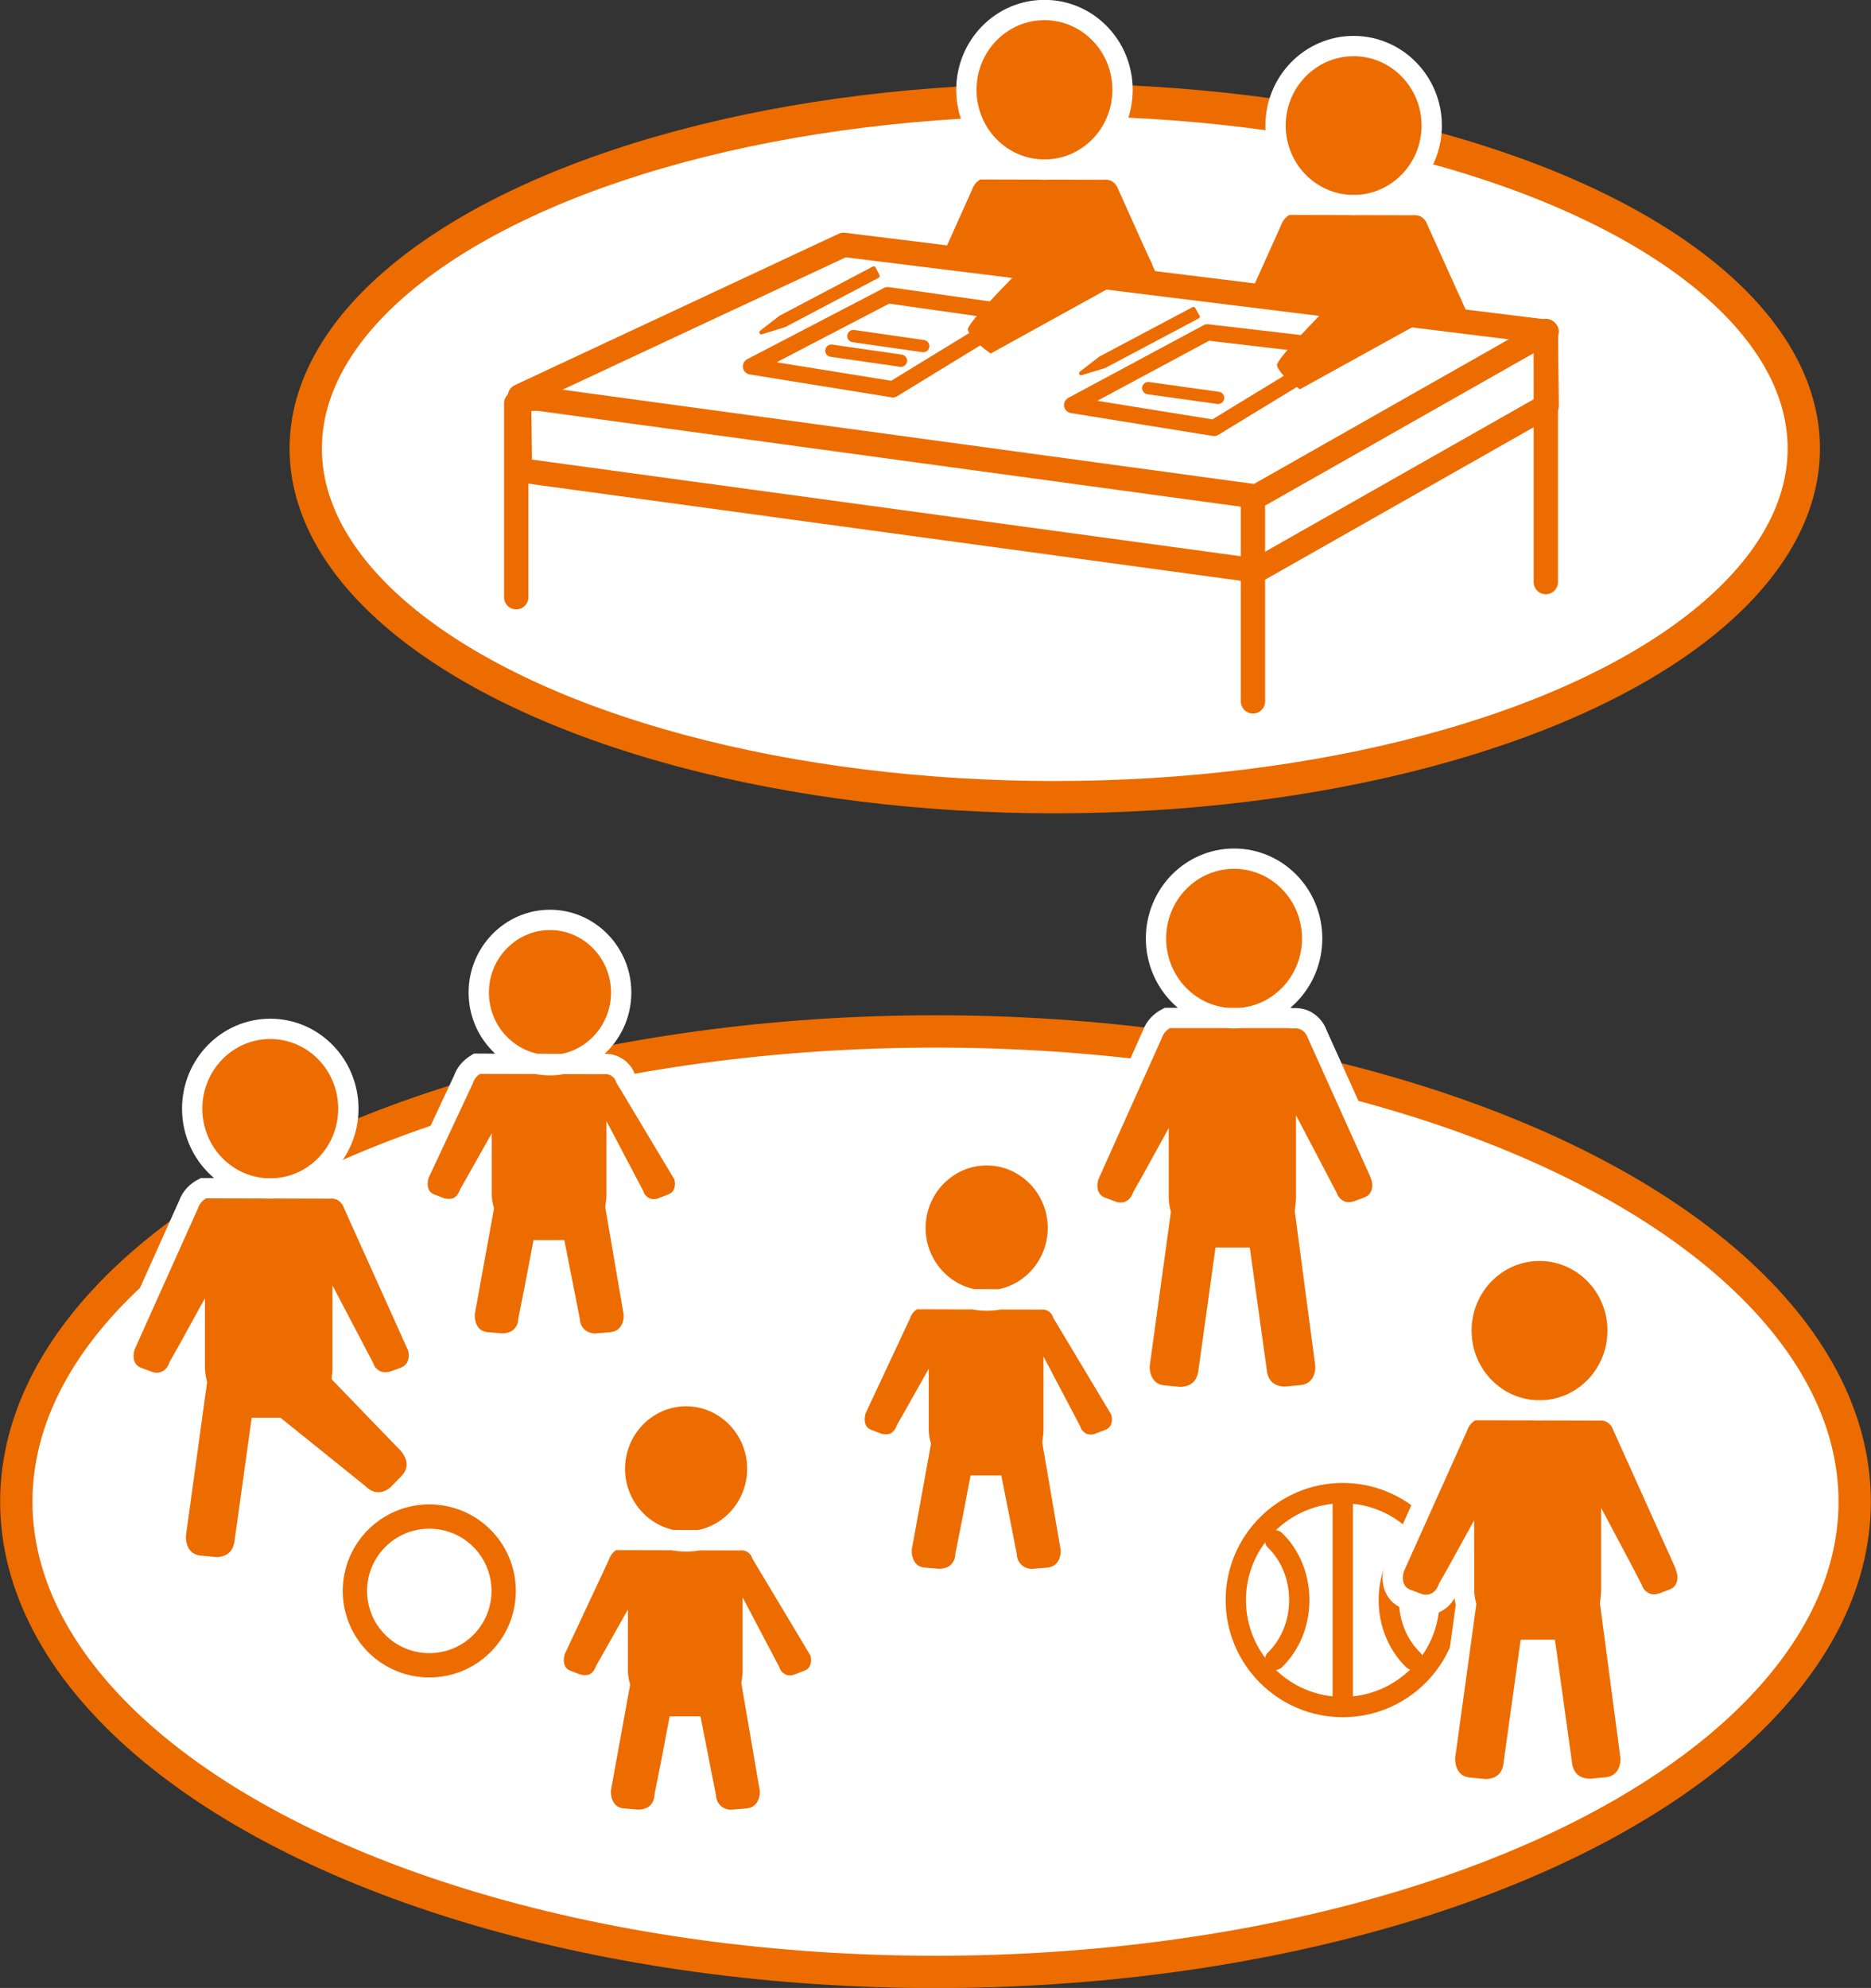
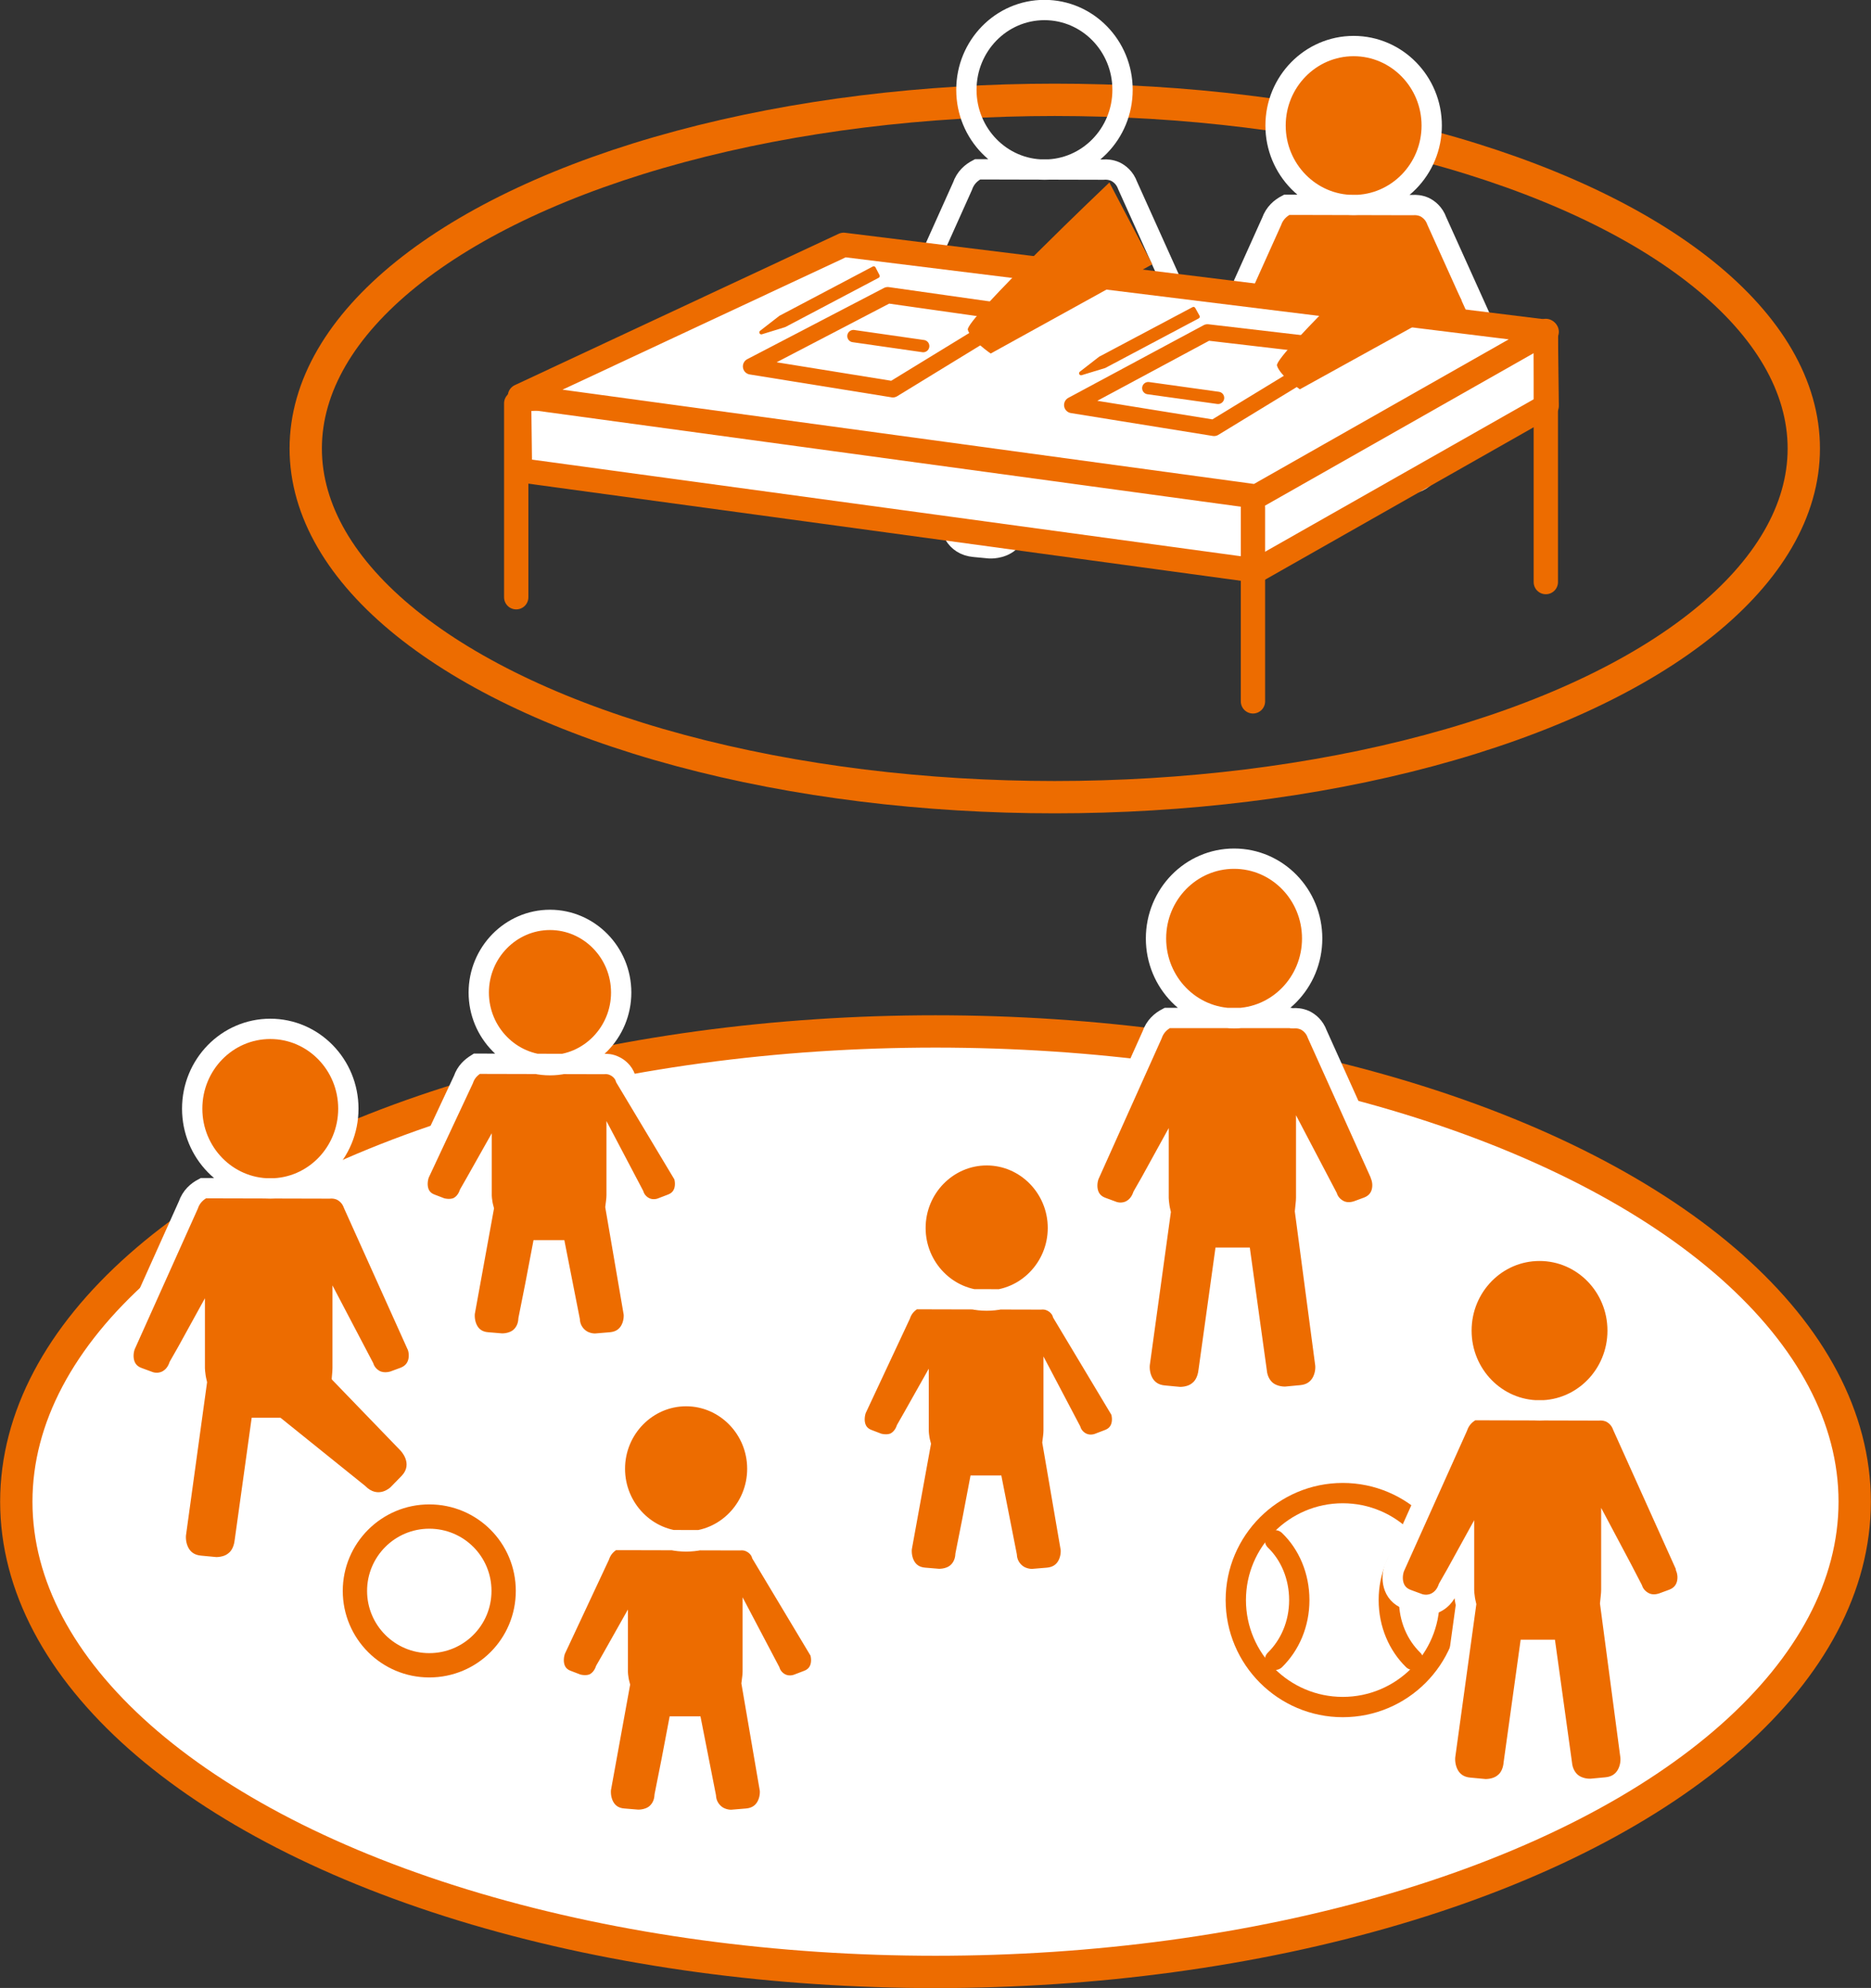
<svg xmlns="http://www.w3.org/2000/svg" id="_レイヤー_2" data-name="レイヤー 2" viewBox="0 0 65.42 69.5">
  <rect x="0" y="0" width="65.42" height="69.5" fill="#333333" stroke="none" />
  <defs>
    <style>
      .cls-1 {
        fill: #ed6c00;
      }

      .cls-2, .cls-3, .cls-4, .cls-5, .cls-6, .cls-7, .cls-8 {
        fill: none;
      }

      .cls-2, .cls-3, .cls-5, .cls-6, .cls-7, .cls-8 {
        stroke: #ed6c00;
        stroke-linecap: round;
        stroke-linejoin: round;
      }

      .cls-2, .cls-4 {
        stroke-width: .71px;
      }

      .cls-3 {
        stroke-width: .43px;
      }

      .cls-4 {
        stroke: #fff;
        stroke-miterlimit: 10;
      }

      .cls-9 {
        fill: #fff;
      }

      .cls-5 {
        stroke-width: .14px;
      }

      .cls-6 {
        stroke-width: .85px;
      }

      .cls-7 {
        stroke-width: 1.13px;
      }

      .cls-8 {
        stroke-width: .57px;
      }
    </style>
  </defs>
  <g id="_レイヤー_4" data-name="レイヤー 4">
-     <path class="cls-9" d="M36.88,27.87c14.47,0,26.19-5.46,26.19-12.19S51.34,3.49,36.88,3.49,10.69,8.95,10.69,15.68s11.73,12.19,26.19,12.19" />
    <ellipse class="cls-7" cx="36.88" cy="15.68" rx="26.19" ry="12.19" />
-     <path class="cls-1" d="M39.25,3.14c0-1.54-1.22-2.79-2.73-2.79s-2.73,1.25-2.73,2.79,1.22,2.79,2.73,2.79,2.73-1.25,2.73-2.79M41.65,11.42l-2.22-4.93c-.1-.28-.29-.42-.43-.49-.16-.07-.31-.08-.42-.07h-.1s-3.95-.01-3.95-.01h-.35c-.21.11-.42.28-.53.6l-2.2,4.9c-.13.35-.1.92.45,1.12l.38.14c.05.02.32.11.61-.03.14-.07.33-.21.44-.52.18-.32.37-.64.55-.97v1.04s0,.23.07.52l-.73,5.3c-.04.42.16,1.04.85,1.1l.53.05s.4.03.69-.22c.14-.11.3-.33.33-.7.18-1.32.37-2.63.55-3.95.19,0,.39,0,.58,0,.18,1.32.37,2.64.55,3.96.03.35.2.57.33.68.29.24.65.22.69.22l.53-.05c.69-.06.89-.68.85-1.08l-.71-5.36c.01-.14.04-.29.04-.47v-1.44l.74,1.41c.09.26.28.4.42.47.29.14.56.04.61.03l.38-.14c.55-.21.58-.77.46-1.09h0s0-.03,0-.03Z" />
    <path class="cls-4" d="M39.25,3.14c0-1.54-1.22-2.79-2.73-2.79s-2.73,1.25-2.73,2.79,1.22,2.79,2.73,2.79,2.73-1.25,2.73-2.79ZM41.65,11.42l-2.22-4.93c-.1-.28-.29-.42-.43-.49-.16-.07-.31-.08-.42-.07h-.1s-3.95-.01-3.95-.01h-.35c-.21.11-.42.28-.53.6l-2.2,4.9c-.13.35-.1.92.45,1.12l.38.14c.05.02.32.11.61-.03.14-.07.33-.21.44-.52.18-.32.37-.64.55-.97v1.04s0,.23.07.52l-.73,5.3c-.04.42.16,1.04.85,1.1l.53.05s.4.03.69-.22c.14-.11.3-.33.33-.7.18-1.32.37-2.63.55-3.95.19,0,.39,0,.58,0,.18,1.32.37,2.64.55,3.96.03.35.2.57.33.68.29.24.65.22.69.22l.53-.05c.69-.06.89-.68.85-1.08l-.71-5.36c.01-.14.04-.29.04-.47v-1.44l.74,1.41c.09.26.28.4.42.47.29.14.56.04.61.03l.38-.14c.55-.21.58-.77.46-1.09h0s0-.03,0-.03Z" />
    <path class="cls-1" d="M50.06,4.39c0-1.53-1.22-2.78-2.73-2.78s-2.73,1.25-2.73,2.78,1.22,2.78,2.73,2.78,2.73-1.25,2.73-2.78M52.46,12.65l-2.22-4.92c-.1-.28-.29-.42-.43-.49-.16-.07-.31-.08-.42-.07h-.1s-3.95-.01-3.95-.01h-.35c-.21.11-.42.28-.53.59l-2.2,4.89c-.13.35-.1.91.45,1.12l.38.14c.05.02.32.11.61-.03.14-.07.33-.21.44-.52.18-.32.37-.64.55-.96v1.04s0,.23.07.51l-.54,2.5c-.04.44.16,1.06.85,1.12l.53.05s.4.03.69-.22c.14-.11.3-.33.33-.7.11-.39.22-.78.33-1.17.21,0,.42,0,.64,0,.04.19.07.38.11.57.03.33.19.55.33.66.29.24.65.22.69.22l.53-.05c.69-.06.89-.68.85-1.08l-.28-1.95c.01-.13.04-.28.04-.47v-1.44c.25.47.5.94.74,1.41.09.26.28.4.42.47.29.13.56.04.61.03l.38-.14c.55-.21.58-.77.46-1.09h0s0-.03,0-.03Z" />
    <path class="cls-4" d="M50.06,4.39c0-1.53-1.22-2.78-2.73-2.78s-2.73,1.25-2.73,2.78,1.22,2.78,2.73,2.78,2.73-1.25,2.73-2.78ZM52.46,12.65l-2.22-4.92c-.1-.28-.29-.42-.43-.49-.16-.07-.31-.08-.42-.07h-.1s-3.95-.01-3.95-.01h-.35c-.21.11-.42.28-.53.59l-2.2,4.89c-.13.35-.1.91.45,1.12l.38.14c.05.02.32.11.61-.03.14-.07.33-.21.44-.52.18-.32.37-.64.55-.96v1.04s0,.23.07.51l-.54,2.5c-.04.44.16,1.06.85,1.12l.53.05s.4.03.69-.22c.14-.11.3-.33.33-.7.11-.39.22-.78.33-1.17.21,0,.42,0,.64,0,.04.19.07.38.11.57.03.33.19.55.33.66.29.24.65.22.69.22l.53-.05c.69-.06.89-.68.85-1.08l-.28-1.95c.01-.13.04-.28.04-.47v-1.44c.25.47.5.94.74,1.41.09.26.28.4.42.47.29.13.56.04.61.03l.38-.14c.55-.21.58-.77.46-1.09h0s0-.03,0-.03Z" />
    <polygon class="cls-9" points="54.05 11.65 18.15 13.97 18.18 16.44 43.93 19.95 54.08 14.19 54.05 11.65" />
    <polygon class="cls-6" points="54.05 11.65 18.15 13.97 18.18 16.44 43.93 19.95 54.08 14.19 54.05 11.65" />
    <polygon class="cls-9" points="29.5 8.56 18.18 13.85 43.93 17.36 54.08 11.6 29.5 8.56" />
    <polygon class="cls-6" points="29.5 8.56 18.18 13.85 43.93 17.36 54.08 11.6 29.5 8.56" />
    <line class="cls-6" x1="18.05" y1="14.1" x2="18.05" y2="20.88" />
    <line class="cls-6" x1="43.81" y1="17.75" x2="43.81" y2="24.52" />
    <line class="cls-6" x1="54.05" y1="11.57" x2="54.05" y2="20.35" />
    <polygon class="cls-9" points="31.04 10.32 26.26 12.81 31.22 13.61 35.55 10.96 31.04 10.32" />
    <polygon class="cls-8" points="31.04 10.32 26.26 12.81 31.22 13.61 35.55 10.96 31.04 10.32" />
-     <polygon class="cls-9" points="42.22 11.62 37.49 14.16 42.45 14.96 47.01 12.18 42.22 11.62" />
    <polygon class="cls-8" points="42.22 11.62 37.49 14.16 42.45 14.96 47.01 12.18 42.22 11.62" />
    <path class="cls-1" d="M38.79,6.38s-5.05,4.8-4.95,5.15c.1.35.8.83.8.83l5.65-3.12" />
    <path class="cls-1" d="M49.6,7.63s-5.05,4.8-4.95,5.15c.1.35.8.83.8.83l5.65-3.12" />
    <polygon class="cls-1" points="38.62 12.8 41.88 11.07 41.73 10.8 38.47 12.53 37.8 13.05 38.62 12.8" />
    <polygon class="cls-5" points="38.62 12.8 41.88 11.07 41.73 10.8 38.47 12.53 37.8 13.05 38.62 12.8" />
    <polygon class="cls-1" points="27.43 11.37 30.69 9.65 30.55 9.38 27.29 11.1 26.62 11.62 27.43 11.37" />
    <polygon class="cls-5" points="27.43 11.37 30.69 9.65 30.55 9.38 27.29 11.1 26.62 11.62 27.43 11.37" />
-     <line class="cls-3" x1="29.07" y1="12.26" x2="31.5" y2="12.61" />
    <line class="cls-3" x1="29.84" y1="11.75" x2="32.28" y2="12.1" />
    <line class="cls-3" x1="40.15" y1="13.57" x2="42.59" y2="13.91" />
    <path class="cls-9" d="M32.71,68.94c17.75,0,32.14-7.36,32.14-16.44s-14.39-16.44-32.14-16.44S.57,43.42.57,52.5s14.39,16.44,32.15,16.44" />
    <ellipse class="cls-7" cx="32.71" cy="52.5" rx="32.14" ry="16.44" />
    <path class="cls-1" d="M45.88,32.81c0-1.54-1.22-2.79-2.73-2.79s-2.73,1.25-2.73,2.79,1.22,2.79,2.73,2.79,2.73-1.25,2.73-2.79M48.28,41.09l-2.22-4.93c-.1-.28-.29-.42-.43-.49-.16-.07-.31-.08-.42-.07-.03,0-.06,0-.1-.01h-4.3c-.21.11-.42.28-.53.6l-2.2,4.9c-.13.35-.1.92.45,1.12l.38.14c.05.02.32.11.61-.03.14-.07.33-.21.44-.52.18-.32.37-.64.55-.97v1.04s0,.23.07.52l-.73,5.3c-.04.42.16,1.04.85,1.1l.53.05s.4.03.69-.22c.14-.11.3-.33.34-.7.18-1.32.37-2.63.55-3.95.19,0,.39,0,.58,0,.18,1.32.37,2.64.55,3.96.03.35.2.57.33.68.29.24.65.22.69.22l.53-.05c.69-.06.89-.68.85-1.08l-.71-5.36c.01-.14.04-.29.04-.47v-1.44l.74,1.41c.09.26.28.4.42.47.29.14.56.04.61.03l.38-.14c.55-.21.58-.77.46-1.09h0s0-.03,0-.03Z" />
    <path class="cls-4" d="M45.88,32.81c0-1.54-1.22-2.79-2.73-2.79s-2.73,1.25-2.73,2.79,1.22,2.79,2.73,2.79,2.73-1.25,2.73-2.79ZM48.28,41.09l-2.22-4.93c-.1-.28-.29-.42-.43-.49-.16-.07-.31-.08-.42-.07-.03,0-.06,0-.1-.01h-4.3c-.21.11-.42.28-.53.6l-2.2,4.9c-.13.35-.1.92.45,1.12l.38.14c.05.02.32.11.61-.03.14-.07.33-.21.44-.52.18-.32.37-.64.55-.97v1.04s0,.23.07.52l-.73,5.3c-.04.42.16,1.04.85,1.1l.53.05s.4.03.69-.22c.14-.11.3-.33.34-.7.18-1.32.37-2.63.55-3.95.19,0,.39,0,.58,0,.18,1.32.37,2.64.55,3.96.03.35.2.57.33.68.29.24.65.22.69.22l.53-.05c.69-.06.89-.68.85-1.08l-.71-5.36c.01-.14.04-.29.04-.47v-1.44l.74,1.41c.09.26.28.4.42.47.29.14.56.04.61.03l.38-.14c.55-.21.58-.77.46-1.09h0s0-.03,0-.03Z" />
    <path class="cls-1" d="M26.48,51.35c0-1.4-1.12-2.54-2.49-2.54s-2.49,1.14-2.49,2.54,1.12,2.54,2.49,2.54,2.49-1.14,2.49-2.54M28.62,57.66l-1.99-3.32c-.07-.22-.25-.36-.38-.42-.14-.07-.28-.08-.39-.07h-.09s-3.99-.01-3.99-.01h-.35c-.19.12-.37.27-.47.56l-1.54,3.29c-.12.34-.1.87.42,1.06l.34.13s.31.1.58-.02c.13-.06.31-.2.41-.48.14-.25.29-.5.43-.75v.81s0,.21.07.47l-.66,3.63c-.04.41.15.99.79,1.04l.48.04s.37.03.65-.2c.13-.11.29-.31.31-.65.16-.8.32-1.6.47-2.41.16,0,.33,0,.49,0,.16.81.32,1.63.48,2.44.02.31.18.51.31.62.27.23.61.21.65.2l.48-.04c.65-.06.83-.64.8-1.01l-.64-3.73c.01-.1.04-.24.04-.41v-1.15c.2.38.4.76.6,1.14.08.24.26.38.39.44.27.13.53.04.58.02l.34-.13c.52-.19.54-.72.43-1.03v-.03s-.03-.03-.03-.03Z" />
    <path class="cls-4" d="M26.48,51.35c0-1.4-1.12-2.54-2.49-2.54s-2.49,1.14-2.49,2.54,1.12,2.54,2.49,2.54,2.49-1.14,2.49-2.54ZM28.62,57.66l-1.99-3.32c-.07-.22-.25-.36-.38-.42-.14-.07-.28-.08-.39-.07h-.09s-3.99-.01-3.99-.01h-.35c-.19.12-.37.27-.47.56l-1.54,3.29c-.12.34-.1.87.42,1.06l.34.13s.31.1.58-.02c.13-.06.31-.2.41-.48.14-.25.29-.5.43-.75v.81s0,.21.07.47l-.66,3.63c-.04.41.15.99.79,1.04l.48.04s.37.03.65-.2c.13-.11.29-.31.31-.65.16-.8.32-1.6.47-2.41.16,0,.33,0,.49,0,.16.81.32,1.63.48,2.44.02.31.18.51.31.62.27.23.61.21.65.2l.48-.04c.65-.06.83-.64.8-1.01l-.64-3.73c.01-.1.04-.24.04-.41v-1.15c.2.38.4.76.6,1.14.08.24.26.38.39.44.27.13.53.04.58.02l.34-.13c.52-.19.54-.72.43-1.03v-.03s-.03-.03-.03-.03Z" />
    <path class="cls-1" d="M36.99,42.93c0-1.4-1.12-2.54-2.49-2.54s-2.49,1.14-2.49,2.54,1.12,2.54,2.49,2.54,2.49-1.14,2.49-2.54M39.14,49.24l-1.99-3.32c-.07-.22-.25-.36-.38-.42-.14-.07-.28-.08-.39-.07h-.09s-3.99-.01-3.99-.01h-.35c-.19.12-.37.27-.47.56l-1.54,3.29c-.12.34-.1.87.42,1.06l.34.13s.31.1.58-.02c.13-.06.31-.2.41-.48.14-.25.29-.5.43-.75v.81s0,.21.07.47l-.66,3.63c-.04.41.15.99.79,1.04l.48.04s.37.03.65-.2c.13-.11.29-.31.31-.65.16-.8.32-1.6.47-2.41.16,0,.33,0,.49,0,.16.81.32,1.63.48,2.44.02.31.18.51.31.62.27.23.61.21.65.2l.48-.04c.65-.06.83-.64.8-1.01l-.64-3.73c.01-.1.04-.24.04-.41v-1.15c.2.38.4.76.6,1.14.08.24.26.38.39.44.27.13.53.04.58.02l.34-.13c.52-.19.54-.72.43-1.03v-.03s-.03-.03-.03-.03Z" />
    <path class="cls-4" d="M36.99,42.93c0-1.4-1.12-2.54-2.49-2.54s-2.49,1.14-2.49,2.54,1.12,2.54,2.49,2.54,2.49-1.14,2.49-2.54ZM39.14,49.24l-1.99-3.32c-.07-.22-.25-.36-.38-.42-.14-.07-.28-.08-.39-.07h-.09s-3.99-.01-3.99-.01h-.35c-.19.12-.37.27-.47.56l-1.54,3.29c-.12.34-.1.87.42,1.06l.34.13s.31.1.58-.02c.13-.06.31-.2.41-.48.14-.25.29-.5.43-.75v.81s0,.21.07.47l-.66,3.63c-.04.41.15.99.79,1.04l.48.04s.37.03.65-.2c.13-.11.29-.31.31-.65.16-.8.32-1.6.47-2.41.16,0,.33,0,.49,0,.16.81.32,1.63.48,2.44.02.31.18.51.31.62.27.23.61.21.65.2l.48-.04c.65-.06.83-.64.8-1.01l-.64-3.73c.01-.1.04-.24.04-.41v-1.15c.2.38.4.76.6,1.14.08.24.26.38.39.44.27.13.53.04.58.02l.34-.13c.52-.19.54-.72.43-1.03v-.03s-.03-.03-.03-.03Z" />
    <path class="cls-1" d="M21.72,34.7c0-1.4-1.12-2.54-2.49-2.54s-2.49,1.14-2.49,2.54,1.12,2.54,2.49,2.54,2.49-1.14,2.49-2.54M23.86,41.01l-1.99-3.32c-.07-.22-.25-.36-.38-.42-.14-.07-.28-.08-.39-.07h-.09s-3.99-.01-3.99-.01h-.35c-.19.12-.37.27-.47.56l-1.54,3.29c-.12.34-.1.87.42,1.06l.34.13s.31.1.58-.02c.13-.06.31-.2.41-.48.14-.25.29-.5.43-.75v.81s0,.21.07.47l-.66,3.63c-.04.41.15.99.79,1.04l.48.04s.37.03.65-.2c.13-.11.29-.31.31-.65.16-.8.32-1.6.47-2.41.16,0,.33,0,.49,0,.16.81.32,1.63.48,2.44.02.31.18.51.31.62.27.23.61.21.65.2l.48-.04c.65-.06.83-.64.8-1.01l-.64-3.73c.01-.1.04-.24.04-.41v-1.15c.2.38.4.76.6,1.14.08.24.26.38.39.44.27.13.53.04.58.02l.34-.13c.52-.19.54-.72.43-1.03v-.03s-.03-.03-.03-.03Z" />
    <path class="cls-4" d="M21.72,34.7c0-1.4-1.12-2.54-2.49-2.54s-2.49,1.14-2.49,2.54,1.12,2.54,2.49,2.54,2.49-1.14,2.49-2.54ZM23.86,41.01l-1.99-3.32c-.07-.22-.25-.36-.38-.42-.14-.07-.28-.08-.39-.07h-.09s-3.99-.01-3.99-.01h-.35c-.19.12-.37.27-.47.56l-1.54,3.29c-.12.34-.1.87.42,1.06l.34.13s.31.1.58-.02c.13-.06.31-.2.41-.48.14-.25.29-.5.43-.75v.81s0,.21.07.47l-.66,3.63c-.04.41.15.99.79,1.04l.48.04s.37.03.65-.2c.13-.11.29-.31.31-.65.16-.8.32-1.6.47-2.41.16,0,.33,0,.49,0,.16.81.32,1.63.48,2.44.02.31.18.51.31.62.27.23.61.21.65.2l.48-.04c.65-.06.83-.64.8-1.01l-.64-3.73c.01-.1.04-.24.04-.41v-1.15c.2.38.4.76.6,1.14.08.24.26.38.39.44.27.13.53.04.58.02l.34-.13c.52-.19.54-.72.43-1.03v-.03s-.03-.03-.03-.03Z" />
    <path class="cls-9" d="M15.01,58.22c1.44,0,2.6-1.16,2.6-2.6s-1.16-2.6-2.6-2.6-2.6,1.17-2.6,2.6,1.16,2.6,2.6,2.6" />
    <path class="cls-6" d="M15.01,58.22c1.44,0,2.6-1.16,2.6-2.6s-1.16-2.6-2.6-2.6-2.6,1.17-2.6,2.6,1.16,2.6,2.6,2.6Z" />
    <path class="cls-9" d="M46.95,59.68c2.07,0,3.74-1.68,3.74-3.74s-1.68-3.74-3.74-3.74-3.74,1.68-3.74,3.74,1.68,3.74,3.74,3.74" />
    <path class="cls-2" d="M46.95,59.68c2.07,0,3.74-1.68,3.74-3.74s-1.68-3.74-3.74-3.74-3.74,1.68-3.74,3.74,1.68,3.74,3.74,3.74Z" />
-     <line class="cls-2" x1="46.95" y1="52.23" x2="46.95" y2="59.58" />
    <path class="cls-2" d="M49.41,58.03c-.52-.51-.85-1.25-.85-2.09s.33-1.59.85-2.09" />
    <path class="cls-2" d="M44.58,58.03c.52-.51.85-1.25.85-2.09s-.33-1.59-.85-2.09" />
    <path class="cls-1" d="M56.56,46.52c0-1.54-1.22-2.79-2.73-2.79s-2.73,1.25-2.73,2.79,1.22,2.79,2.73,2.79,2.73-1.25,2.73-2.79M58.96,54.8l-2.22-4.93c-.1-.28-.29-.42-.43-.49-.16-.07-.31-.08-.42-.07h-.1s-3.95-.01-3.95-.01h-.35c-.21.11-.42.28-.53.6l-2.2,4.9c-.13.35-.1.92.45,1.12l.38.14c.05.02.32.11.61-.03.14-.07.33-.21.44-.52.18-.32.37-.64.55-.97v1.04s0,.23.07.52l-.73,5.3c-.04.42.16,1.04.85,1.1l.53.05s.4.03.69-.22c.14-.11.3-.33.33-.7.18-1.32.37-2.63.55-3.95.19,0,.39,0,.58,0l.55,3.96c.03.35.2.57.33.68.29.24.65.22.69.22l.53-.05c.69-.06.89-.68.85-1.08l-.71-5.36c.01-.14.04-.29.04-.47v-1.44c.25.47.5.94.74,1.41.09.26.28.4.42.47.29.14.56.04.61.03l.38-.14c.55-.21.58-.77.46-1.09h0s0-.03,0-.03Z" />
    <path class="cls-4" d="M56.56,46.52c0-1.54-1.22-2.79-2.73-2.79s-2.73,1.25-2.73,2.79,1.22,2.79,2.73,2.79,2.73-1.25,2.73-2.79ZM58.96,54.8l-2.22-4.93c-.1-.28-.29-.42-.43-.49-.16-.07-.31-.08-.42-.07h-.1s-3.95-.01-3.95-.01h-.35c-.21.11-.42.28-.53.6l-2.2,4.9c-.13.35-.1.92.45,1.12l.38.14c.05.02.32.11.61-.03.14-.07.33-.21.44-.52.18-.32.37-.64.55-.97v1.04s0,.23.07.52l-.73,5.3c-.04.42.16,1.04.85,1.1l.53.05s.4.03.69-.22c.14-.11.3-.33.33-.7.18-1.32.37-2.63.55-3.95.19,0,.39,0,.58,0l.55,3.96c.03.35.2.57.33.68.29.24.65.22.69.22l.53-.05c.69-.06.89-.68.85-1.08l-.71-5.36c.01-.14.04-.29.04-.47v-1.44c.25.47.5.94.74,1.41.09.26.28.4.42.47.29.14.56.04.61.03l.38-.14c.55-.21.58-.77.46-1.09h0s0-.03,0-.03Z" />
    <path class="cls-1" d="M12.18,38.76c0-1.54-1.22-2.79-2.73-2.79s-2.73,1.25-2.73,2.79,1.22,2.79,2.73,2.79,2.73-1.25,2.73-2.79M14.58,47.04l-2.22-4.93c-.1-.28-.29-.42-.43-.49-.16-.07-.31-.08-.42-.07h-.1s-3.95-.01-3.95-.01h-.35c-.21.11-.42.28-.53.6l-2.2,4.9c-.13.35-.1.92.45,1.12l.38.14c.05.02.32.11.61-.03.14-.07.33-.21.44-.52.18-.32.37-.64.55-.97v1.04s0,.23.07.52l-.73,5.3c-.04.42.16,1.04.85,1.1l.53.05s.4.03.69-.22c.14-.11.3-.33.34-.7.18-1.32.37-2.63.55-3.95.27,0,.53,0,.8,0h.24l.18-.23c.07-.17.13-.34.2-.51h.26c.62-.07.99-.45,1.11-.67l.05-.09v-.11c0-.15.03-.3.03-.49v-1.44l.74,1.41c.09.26.28.4.42.47.29.13.56.04.61.03l.38-.14c.55-.21.58-.77.46-1.09h0s0-.03,0-.03Z" />
    <path class="cls-4" d="M12.18,38.76c0-1.54-1.22-2.79-2.73-2.79s-2.73,1.25-2.73,2.79,1.22,2.79,2.73,2.79,2.73-1.25,2.73-2.79ZM14.58,47.04l-2.22-4.93c-.1-.28-.29-.42-.43-.49-.16-.07-.31-.08-.42-.07h-.1s-3.95-.01-3.95-.01h-.35c-.21.11-.42.28-.53.6l-2.2,4.9c-.13.35-.1.92.45,1.12l.38.14c.05.02.32.11.61-.03.14-.07.33-.21.44-.52.18-.32.37-.64.55-.97v1.04s0,.23.07.52l-.73,5.3c-.04.42.16,1.04.85,1.1l.53.05s.4.03.69-.22c.14-.11.3-.33.34-.7.18-1.32.37-2.63.55-3.95.27,0,.53,0,.8,0h.24l.18-.23c.07-.17.13-.34.2-.51h.26c.62-.07.99-.45,1.11-.67l.05-.09v-.11c0-.15.03-.3.03-.49v-1.44l.74,1.41c.09.26.28.4.42.47.29.13.56.04.61.03l.38-.14c.55-.21.58-.77.46-1.09h0s0-.03,0-.03Z" />
    <path class="cls-1" d="M9.49,49.31l3.28,2.64c.46.47.89.04.89.04l.38-.39c.42-.43-.04-.89-.04-.89l-3.39-3.51" />
  </g>
</svg>